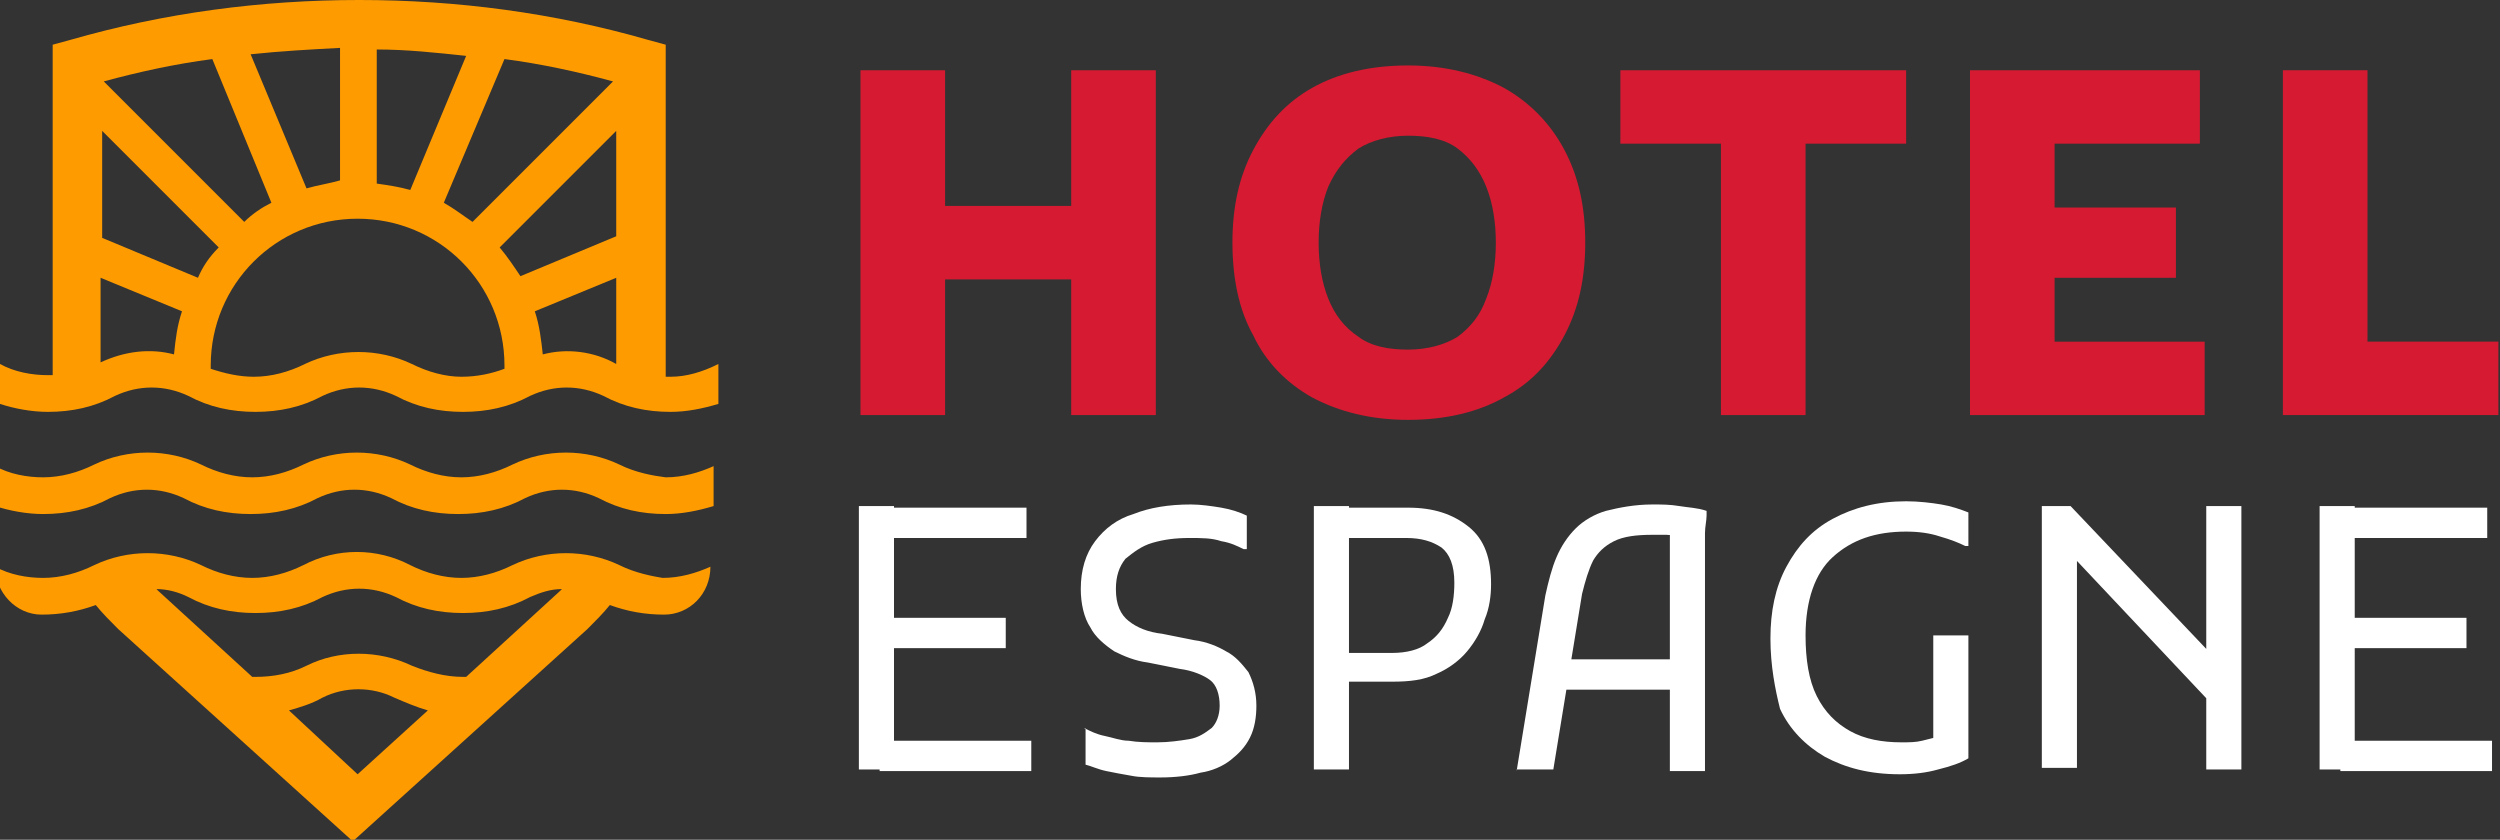
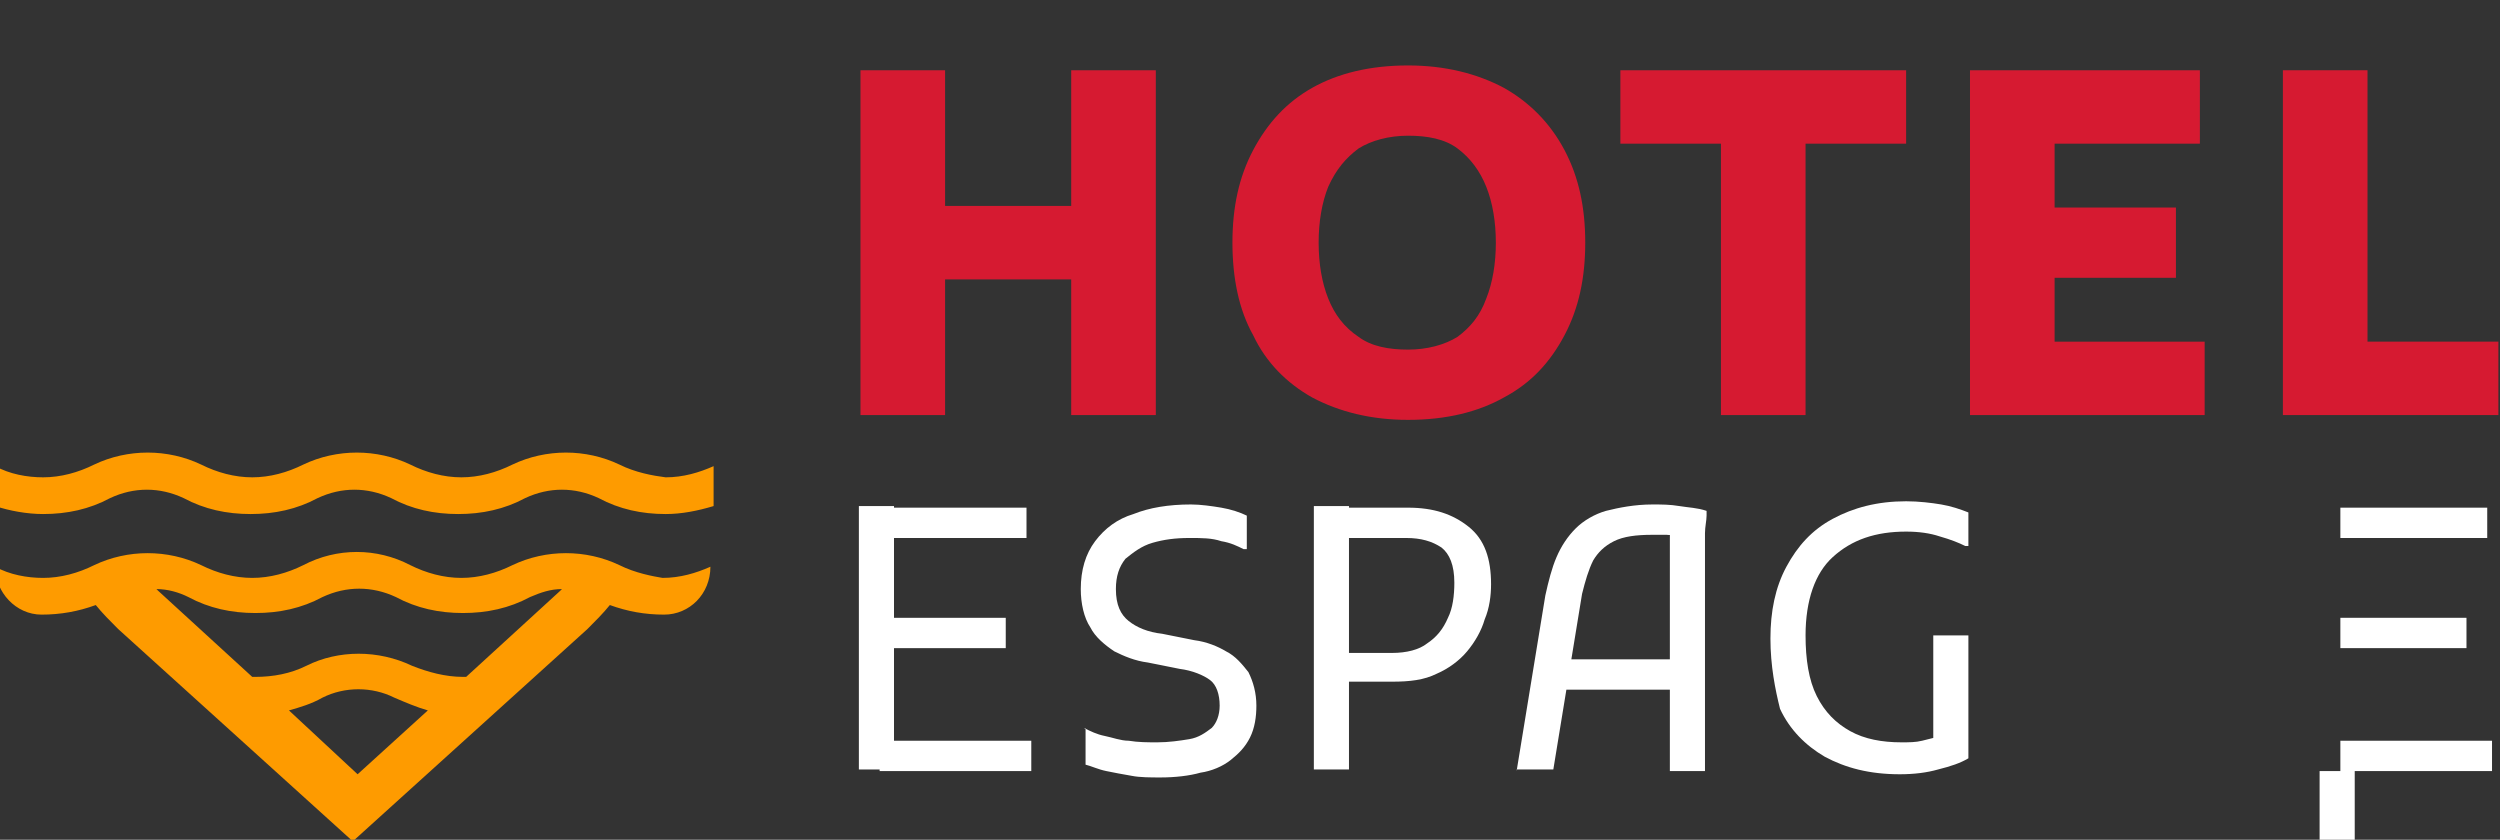
<svg xmlns="http://www.w3.org/2000/svg" version="1.1" id="Layer_1" x="0px" y="0px" width="156.6px" height="52.6px" viewBox="0 0 156.6 52.6" style="enable-background:new 0 0 156.6 52.6;" xml:space="preserve">
  <rect x="0" y="0" width="156.6" height="52.6" fill="#333333" stroke="none" />
  <style type="text/css">
	.st0{fill:#D61A31;}
	.st1{fill:#FFFFFF;}
	.st2{fill:#FE9B00;}
</style>
  <g>
    <g>
      <path class="st0" d="M53.9,26V4.4h5.3V26H53.9z M56.8,17.5v-4.6h12.8v4.6H56.8z M67.1,26V4.4h5.3V26H67.1z" />
      <path class="st0" d="M77.2,15.2c0-2.2,0.4-4.1,1.3-5.8s2.1-3,3.7-3.9c1.6-0.9,3.6-1.4,6-1.4c2.3,0,4.3,0.5,6,1.4    c1.6,0.9,2.9,2.2,3.8,3.9s1.3,3.6,1.3,5.8c0,2.2-0.4,4.1-1.3,5.8c-0.9,1.7-2.1,3-3.8,3.9c-1.6,0.9-3.6,1.4-6,1.4    c-2.3,0-4.3-0.5-6-1.4c-1.6-0.9-2.9-2.2-3.7-3.9C77.6,19.4,77.2,17.4,77.2,15.2z M82.6,15.2c0,1.3,0.2,2.5,0.6,3.5    c0.4,1,1,1.8,1.9,2.4c0.8,0.6,1.9,0.8,3.1,0.8c1.2,0,2.3-0.3,3.1-0.8c0.8-0.6,1.4-1.3,1.8-2.4c0.4-1,0.6-2.2,0.6-3.5    c0-1.3-0.2-2.5-0.6-3.5c-0.4-1-1-1.8-1.8-2.4c-0.8-0.6-1.9-0.8-3.1-0.8c-1.2,0-2.3,0.3-3.1,0.8c-0.8,0.6-1.4,1.3-1.9,2.4    C82.8,12.7,82.6,13.9,82.6,15.2z" />
      <path class="st0" d="M101.5,4.4h17.9V9h-6.3v17h-5.3V9h-6.3V4.4z" />
      <path class="st0" d="M123.4,26V4.4h5.3V26H123.4z M126.3,9V4.4h11.5V9H126.3z M126.3,17.4V13h10v4.4H126.3z M126.3,26v-4.6h11.8    V26H126.3z" />
      <path class="st0" d="M143,26V4.4h5.3v17h8.2V26H143z" />
      <path class="st1" d="M53.8,48.3V31.7H56v16.5H53.8z M55.1,33.7v-1.9h9.2v1.9H55.1z M55.1,40.6v-1.9H63v1.9H55.1z M55.1,48.3v-1.9    h9.5v1.9H55.1z" />
      <path class="st1" d="M67.7,45.6h0.2c0.4,0.2,0.8,0.4,1.3,0.5c0.5,0.1,1,0.3,1.5,0.3c0.6,0.1,1.2,0.1,1.8,0.1c0.7,0,1.4-0.1,2-0.2    c0.6-0.1,1-0.4,1.4-0.7c0.3-0.3,0.5-0.8,0.5-1.4c0-0.7-0.2-1.3-0.6-1.6c-0.4-0.3-1.1-0.6-1.9-0.7l-2-0.4c-0.8-0.1-1.5-0.4-2.1-0.7    c-0.6-0.4-1.2-0.9-1.5-1.5c-0.4-0.6-0.6-1.5-0.6-2.4c0-1.2,0.3-2.2,0.9-3c0.6-0.8,1.4-1.4,2.4-1.7c1-0.4,2.2-0.6,3.6-0.6    c0.6,0,1.3,0.1,1.9,0.2c0.6,0.1,1.2,0.3,1.6,0.5v2.1h-0.2c-0.4-0.2-0.8-0.4-1.4-0.5c-0.6-0.2-1.2-0.2-2-0.2    c-0.9,0-1.6,0.1-2.3,0.3c-0.7,0.2-1.2,0.6-1.7,1c-0.4,0.5-0.6,1.1-0.6,1.9c0,1,0.3,1.6,0.8,2c0.5,0.4,1.2,0.7,2.1,0.8l2,0.4    c0.8,0.1,1.5,0.4,2,0.7c0.6,0.3,1,0.8,1.4,1.3c0.3,0.6,0.5,1.3,0.5,2.1c0,0.7-0.1,1.4-0.4,2c-0.3,0.6-0.7,1-1.2,1.4    c-0.5,0.4-1.2,0.7-1.9,0.8c-0.7,0.2-1.6,0.3-2.5,0.3c-0.6,0-1.3,0-1.8-0.1c-0.6-0.1-1.1-0.2-1.6-0.3c-0.5-0.1-0.9-0.3-1.3-0.4    V45.6z" />
      <path class="st1" d="M82.3,48.3V31.7h2.2v16.5H82.3z M83.6,42.8v-1.9h3.6c0.9,0,1.7-0.2,2.2-0.6c0.6-0.4,1-0.9,1.3-1.6    c0.3-0.6,0.4-1.4,0.4-2.2c0-1.1-0.3-1.8-0.8-2.2c-0.6-0.4-1.3-0.6-2.2-0.6h-4.5v-1.9h4.6c1.6,0,2.8,0.4,3.8,1.2    c1,0.8,1.4,2,1.4,3.6c0,0.7-0.1,1.5-0.4,2.2c-0.2,0.7-0.6,1.4-1.1,2c-0.5,0.6-1.2,1.1-1.9,1.4c-0.8,0.4-1.7,0.5-2.8,0.5H83.6z" />
      <path class="st1" d="M95,48.3l1.8-11c0.2-0.9,0.4-1.7,0.7-2.4c0.3-0.7,0.7-1.3,1.2-1.8c0.5-0.5,1.2-0.9,1.9-1.1    c0.8-0.2,1.8-0.4,2.9-0.4c0.6,0,1.1,0,1.7,0.1c0.6,0.1,1.1,0.1,1.7,0.3l0,0.3c0,0.3-0.1,0.7-0.1,1.1c0,0.5,0,0.9,0,1.4    c0,0.5,0,0.8,0,1.1v12.4h-2.2V34.7c0-0.3,0-0.6,0-0.9c0-0.3,0-0.5,0.1-0.8l0.4,0.7c-0.2-0.1-0.4-0.2-0.7-0.2c-0.3,0-0.6,0-0.9,0    c-1,0-1.8,0.1-2.4,0.4c-0.6,0.3-1,0.7-1.3,1.2c-0.3,0.6-0.5,1.3-0.7,2.1l-1.8,11H95z M97.3,43.2v-1.9h8.3v1.9H97.3z" />
      <path class="st1" d="M110.9,40c0-1.7,0.3-3.2,1-4.5c0.7-1.3,1.6-2.3,2.9-3c1.3-0.7,2.8-1.1,4.6-1.1c0.8,0,1.6,0.1,2.2,0.2    c0.6,0.1,1.2,0.3,1.7,0.5v2.1h-0.2c-0.4-0.2-0.9-0.4-1.6-0.6c-0.6-0.2-1.3-0.3-2.1-0.3c-1.9,0-3.4,0.5-4.6,1.6    c-1.1,1-1.7,2.7-1.7,4.9c0,1.5,0.2,2.8,0.7,3.8c0.5,1,1.2,1.7,2.1,2.2c0.9,0.5,2,0.7,3.2,0.7c0.5,0,0.9,0,1.3-0.1    c0.4-0.1,0.8-0.2,1.2-0.3l-0.5,1v-7.3h2.2v7.7c-0.5,0.3-1.1,0.5-1.9,0.7c-0.7,0.2-1.5,0.3-2.4,0.3c-1.9,0-3.4-0.4-4.7-1.1    c-1.2-0.7-2.2-1.7-2.8-3C111.2,43.2,110.9,41.7,110.9,40z" />
-       <path class="st1" d="M127.9,48.3V31.7h1.8l9.5,10v3.1l-9.7-10.3l0.6-0.3v13.9H127.9z M138.2,48.3V31.7h2.2v16.5H138.2z" />
-       <path class="st1" d="M145.3,48.3V31.7h2.2v16.5H145.3z M146.6,33.7v-1.9h9.2v1.9H146.6z M146.6,40.6v-1.9h7.9v1.9H146.6z     M146.6,48.3v-1.9h9.5v1.9H146.6z" />
+       <path class="st1" d="M145.3,48.3h2.2v16.5H145.3z M146.6,33.7v-1.9h9.2v1.9H146.6z M146.6,40.6v-1.9h7.9v1.9H146.6z     M146.6,48.3v-1.9h9.5v1.9H146.6z" />
    </g>
  </g>
  <g>
    <g>
-       <path class="st2" d="M42,23.6c-0.1,0-0.2,0-0.3,0V2.8l-1.1-0.3C34.7,0.8,28.6,0,22.5,0C16.4,0,10.3,0.8,4.4,2.5L3.3,2.8v20.7    c-0.1,0-0.2,0-0.3,0c-1,0-2.1-0.2-3-0.7v2.5c0.9,0.3,2,0.5,3,0.5c1.5,0,2.9-0.3,4.2-1c1.5-0.7,3.1-0.7,4.6,0c1.3,0.7,2.7,1,4.2,1    c1.5,0,2.9-0.3,4.2-1c1.5-0.7,3.1-0.7,4.6,0c1.3,0.7,2.7,1,4.2,1c1.5,0,2.9-0.3,4.2-1c1.5-0.7,3.1-0.7,4.6,0c1.3,0.7,2.7,1,4.2,1    c1,0,2-0.2,3-0.5v-2.5C44,23.3,43,23.6,42,23.6z M31.3,15.5l7.3-7.3v6.6l-6,2.5C32.2,16.7,31.8,16.1,31.3,15.5z M12.4,17.4l-6-2.5    V8.2l7.3,7.3C13.1,16.1,12.7,16.7,12.4,17.4z M15.3,13.9L6.5,5.1c2.2-0.6,4.5-1.1,6.8-1.4l3.7,9C16.4,13,15.8,13.4,15.3,13.9z     M19.2,11.8l-3.5-8.4c1.9-0.2,3.7-0.3,5.6-0.4v8.3C20.6,11.5,19.9,11.6,19.2,11.8z M23.6,3.1c1.9,0,3.7,0.2,5.6,0.4l-3.5,8.4    c-0.7-0.2-1.4-0.3-2.1-0.4V3.1z M31.6,3.7c2.3,0.3,4.6,0.8,6.8,1.4l-8.8,8.8c-0.6-0.4-1.1-0.8-1.8-1.2L31.6,3.7z M6.3,22.7v-5.3    l5.1,2.1c-0.3,0.9-0.4,1.7-0.5,2.7C9.4,21.8,7.8,22,6.3,22.7z M25.8,22.8c-2.1-1-4.6-1-6.7,0c-1,0.5-2.1,0.8-3.2,0.8    c-0.9,0-1.8-0.2-2.7-0.5c0-0.1,0-0.2,0-0.2c0-5.1,4.1-9.2,9.2-9.2c5.1,0,9.2,4.1,9.2,9.2c0,0.1,0,0.2,0,0.2    c-0.8,0.3-1.7,0.5-2.7,0.5C27.9,23.6,26.8,23.3,25.8,22.8z M34,22.2c-0.1-0.9-0.2-1.8-0.5-2.7l5.1-2.1v5.4    C37.2,22,35.5,21.8,34,22.2z" />
      <path class="st2" d="M38.8,29.1c-2.1-1-4.6-1-6.7,0c-1,0.5-2.1,0.8-3.2,0.8c-1.1,0-2.2-0.3-3.2-0.8c-2.1-1-4.6-1-6.7,0    c-1,0.5-2.1,0.8-3.2,0.8c-1.1,0-2.2-0.3-3.2-0.8c-2.1-1-4.6-1-6.7,0c-1,0.5-2.1,0.8-3.2,0.8c-1,0-2.1-0.2-3-0.7v2.5    c0.9,0.3,2,0.5,3,0.5c1.5,0,2.9-0.3,4.2-1c1.5-0.7,3.1-0.7,4.6,0c1.3,0.7,2.7,1,4.2,1c1.5,0,2.9-0.3,4.2-1c1.5-0.7,3.1-0.7,4.6,0    c1.3,0.7,2.7,1,4.2,1c1.5,0,2.9-0.3,4.2-1c1.5-0.7,3.1-0.7,4.6,0c1.3,0.7,2.7,1,4.2,1c1,0,2-0.2,3-0.5v-2.5    c-0.9,0.4-1.9,0.7-3,0.7C40.9,29.8,39.8,29.6,38.8,29.1z" />
      <path class="st2" d="M38.8,35.4c-2.1-1-4.6-1-6.7,0c-1,0.5-2.1,0.8-3.2,0.8c-1.1,0-2.2-0.3-3.2-0.8c-2.1-1.1-4.6-1.1-6.7,0    c-1,0.5-2.1,0.8-3.2,0.8c-1.1,0-2.2-0.3-3.2-0.8c-2.1-1-4.6-1-6.7,0c-1,0.5-2.1,0.8-3.2,0.8c-1,0-2.1-0.2-3-0.7c0,1.6,1.3,3,2.9,3    c0,0,0,0,0,0c1.2,0,2.3-0.2,3.4-0.6c0.4,0.5,0.9,1,1.4,1.5l14.7,13.3l14.7-13.3c0.5-0.5,1-1,1.4-1.5c1.1,0.4,2.2,0.6,3.4,0.6    c0,0,0,0,0,0c1.6,0,2.9-1.3,2.9-3v0c-0.9,0.4-1.9,0.7-3,0.7C40.9,36.1,39.8,35.9,38.8,35.4z M18.1,44.5c0.7-0.2,1.4-0.4,2.1-0.8    c1.4-0.7,3.1-0.7,4.5,0c0.7,0.3,1.4,0.6,2.1,0.8l-4.4,4L18.1,44.5z M29.2,42.4c-0.1,0-0.2,0-0.2,0c-1.1,0-2.2-0.3-3.2-0.7    c-2.1-1-4.6-1-6.6,0c-1,0.5-2.1,0.7-3.2,0.7c-0.1,0-0.2,0-0.2,0L9.9,37c0,0-0.1-0.1-0.1-0.1c0.7,0,1.4,0.2,2,0.5    c1.3,0.7,2.7,1,4.2,1c1.5,0,2.9-0.3,4.2-1c1.5-0.7,3.1-0.7,4.6,0c1.3,0.7,2.7,1,4.2,1c1.5,0,2.9-0.3,4.2-1c0.7-0.3,1.3-0.5,2-0.5    c0,0-0.1,0.1-0.1,0.1L29.2,42.4z" />
    </g>
  </g>
</svg>